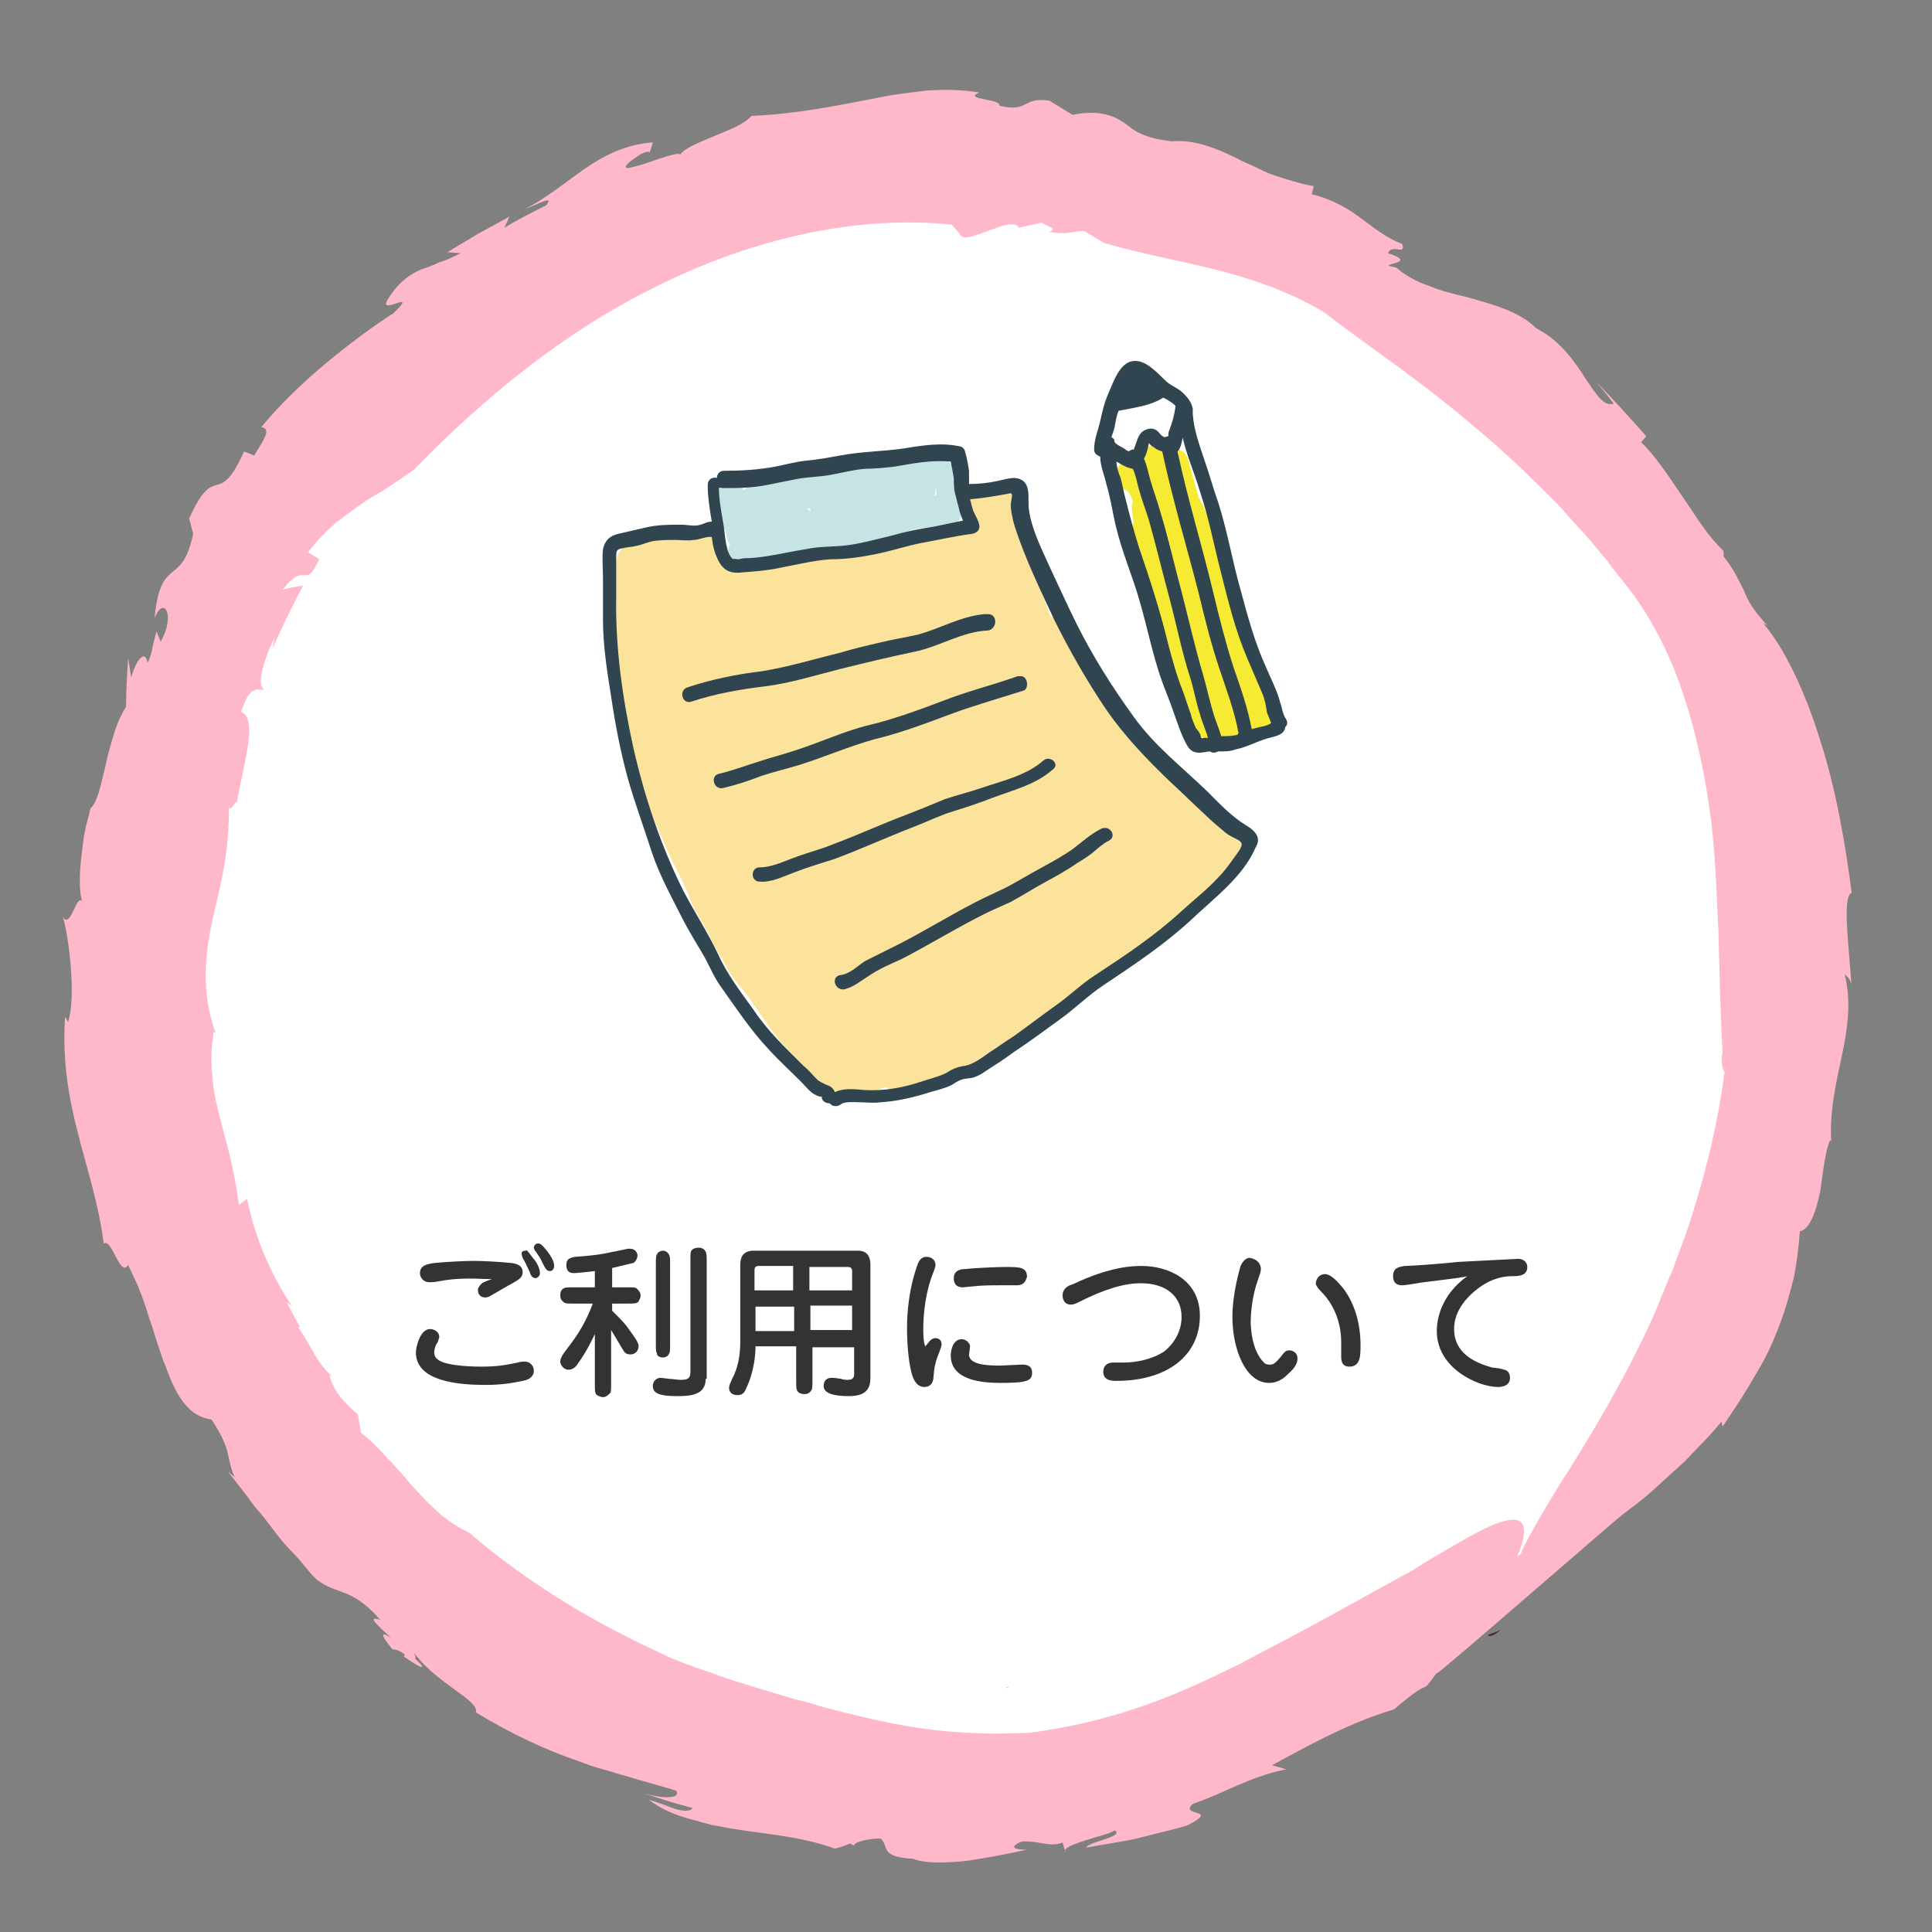
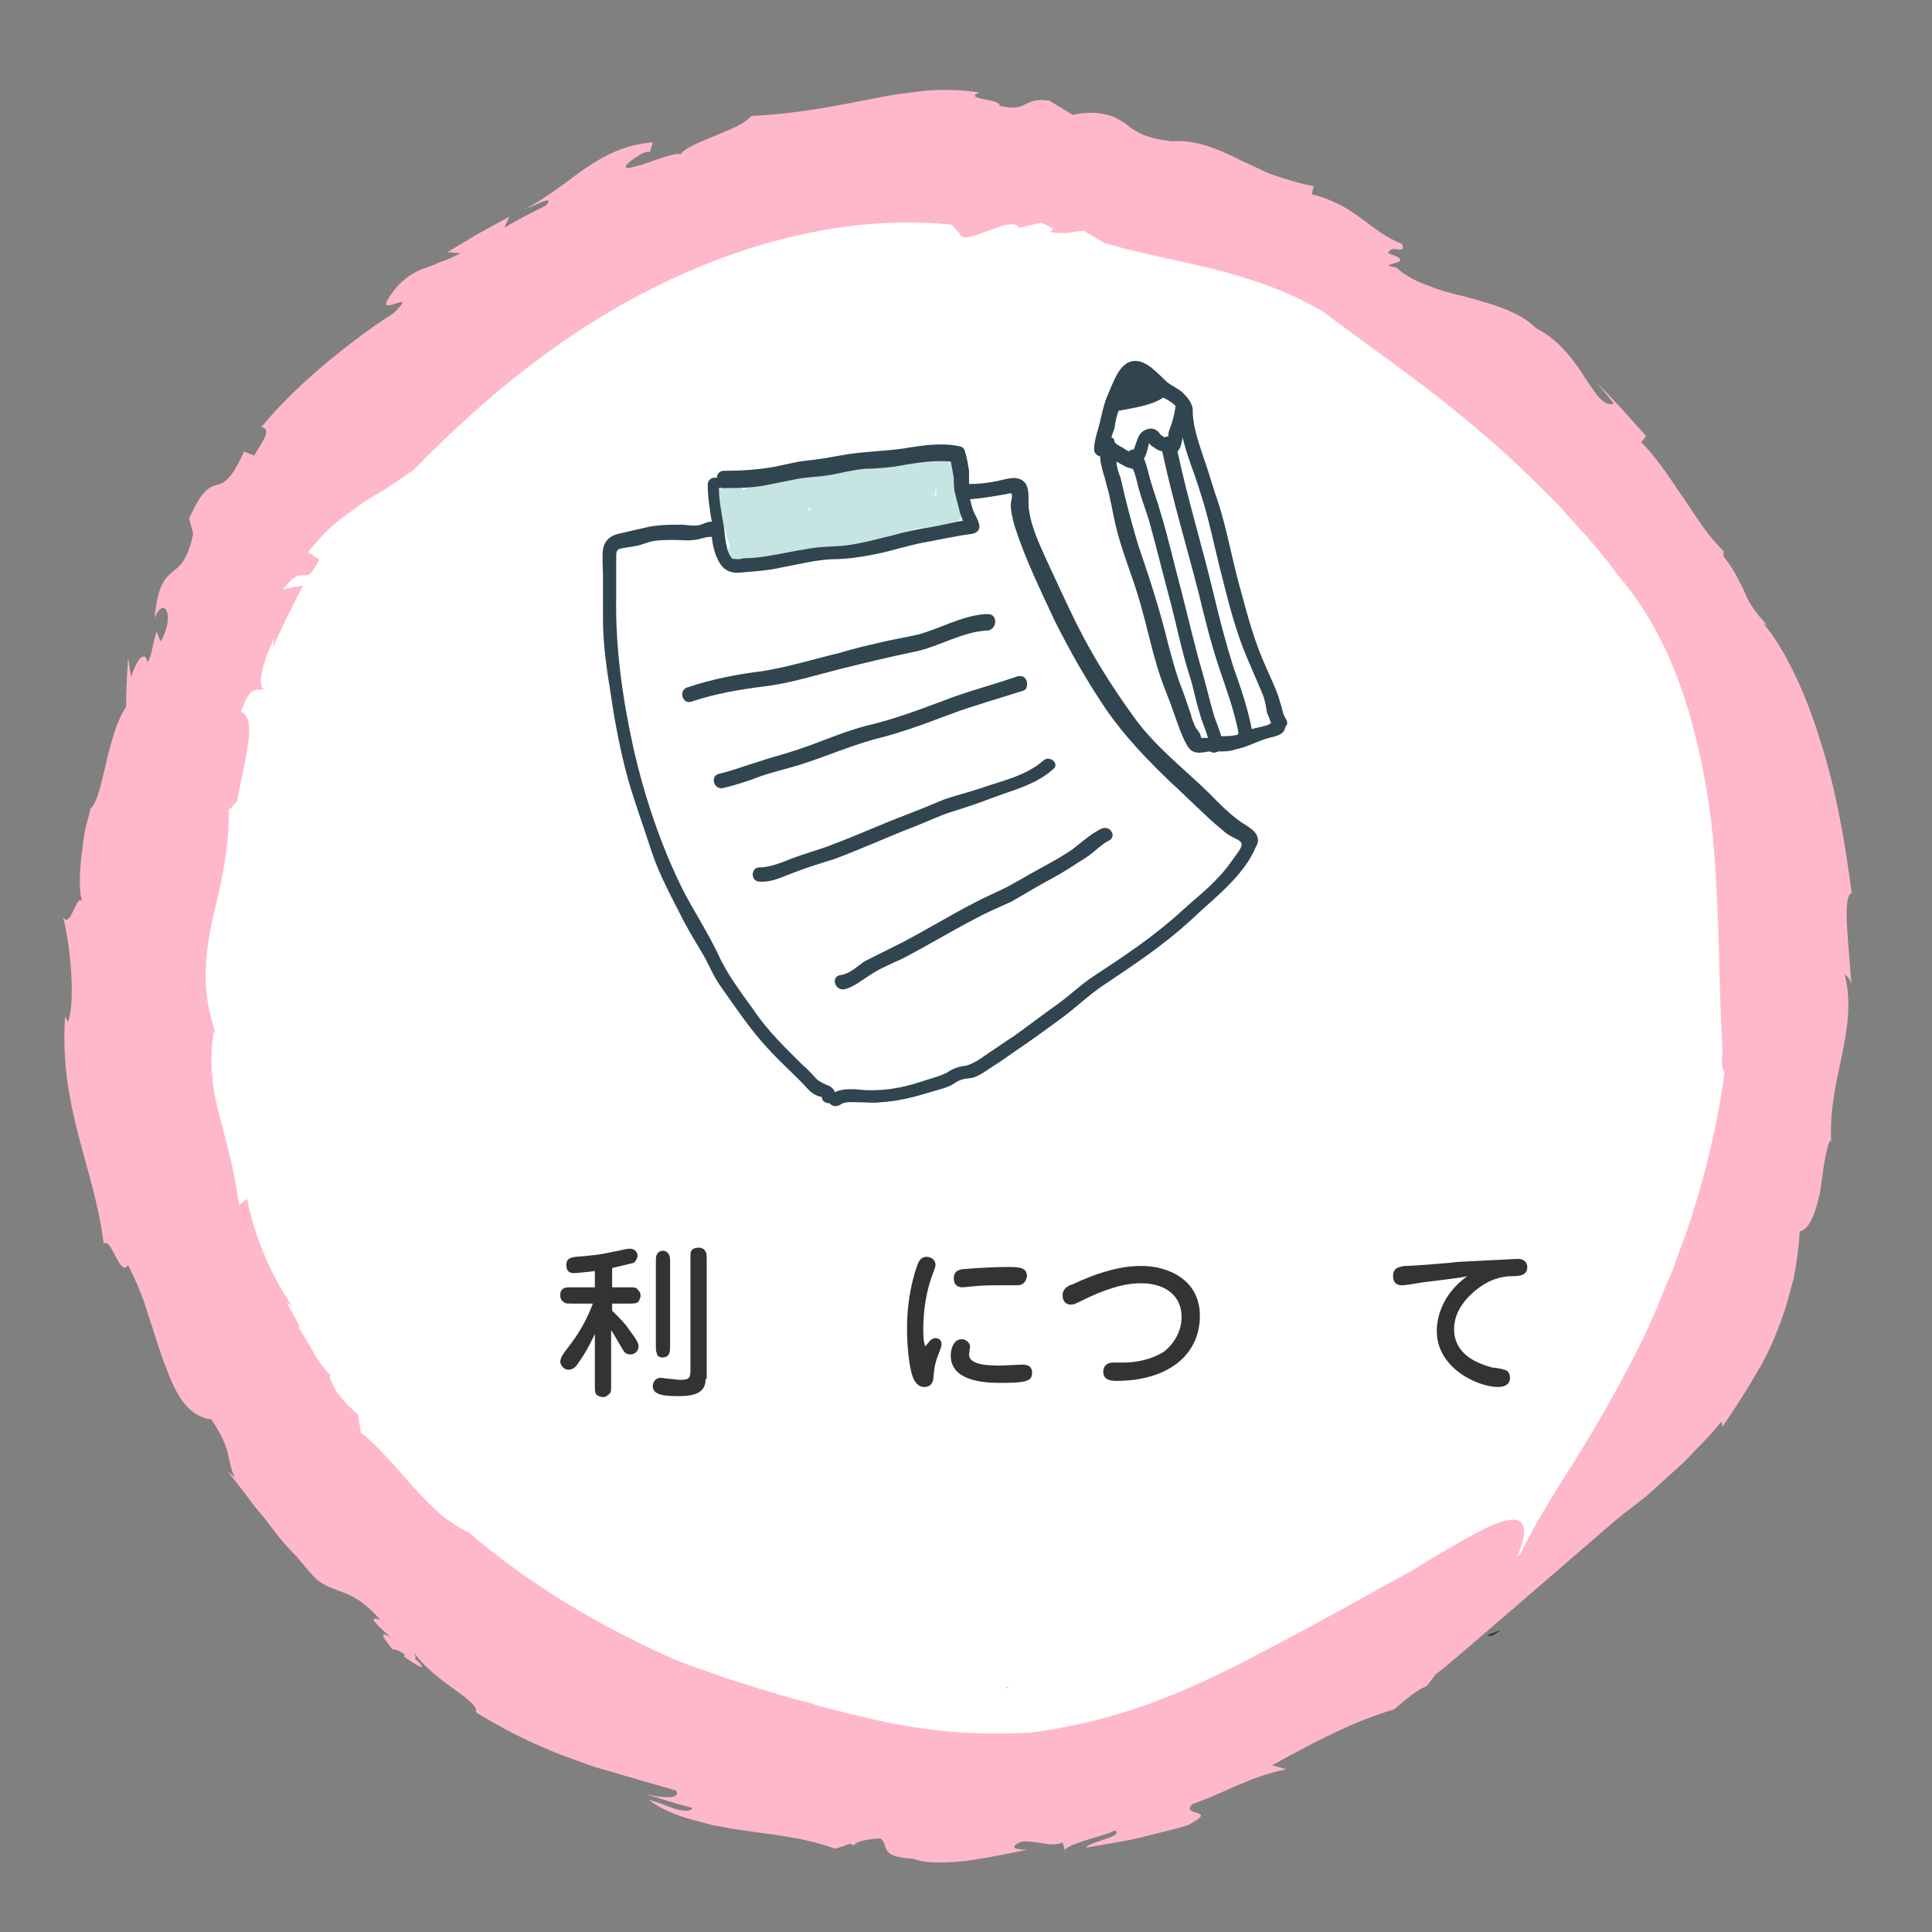
<svg xmlns="http://www.w3.org/2000/svg" version="1.1" id="レイヤー_1" x="0px" y="0px" viewBox="0 0 190 190" style="enable-background:new 0 0 190 190;" xml:space="preserve">
  <rect x="0" y="0" width="190" height="190" fill="#808080" stroke="none" />
  <style type="text/css">
	.st0{fill:#FFFFFF;}
	.st1{fill:#3A302E;}
	.st2{fill:#FFB8C9;}
	.st3{fill:#333333;}
	.st4{fill:#F7EA33;}
	.st5{fill:#FCE39B;}
	.st6{fill:#C6E4E3;}
	.st7{fill:#30454F;}
</style>
  <circle class="st0" cx="94.1" cy="95.9" r="80.3" />
  <path class="st1" d="M147.6,160.3l-1.3,0.5C146.5,161,146.8,160.9,147.6,160.3z" />
  <path class="st1" d="M117.5,14.2c0.1,0,0.2,0,0.3,0C117.6,14.2,117.5,14.2,117.5,14.2z" />
  <path class="st1" d="M98.8,166C98.8,166,98.8,166,98.8,166c0.2,0,0.3-0.1,0.4-0.1C99,166,98.9,166,98.8,166z" />
  <path class="st2" d="M101.3,170.4c-8,0.4-13-0.7-17.9-1.9c-1.2-0.3-2.5-0.6-3.7-1c-0.6-0.2-1.3-0.3-1.9-0.5c-0.7-0.2-1.3-0.4-2-0.6  c-1.4-0.4-2.9-0.9-4.5-1.4c-1.6-0.6-3.3-1.1-5.2-1.9c-3.5-1.6-7.1-3.4-10.5-5.5c-3.4-2.1-6.6-4.4-9.5-6.9c-0.9-0.4-1.8-1-2.7-1.7  c-0.9-0.8-1.8-1.7-2.7-2.7c-0.9-1-1.7-2-2.6-2.9c-0.8-0.9-1.7-1.8-2.6-2.5c-0.1-0.6-0.2-1.2-0.3-1.8c-0.6-0.5-1.2-1.1-1.7-1.7  c-0.5-0.6-0.9-1.4-1.1-2.1l0.2,0c-0.9-0.8-1.5-1.8-2-2.7c-0.5-0.9-1-1.7-1.3-2.1l0.2,0l-1.3-2.4l0.5,0.3c-2.2-3.2-3.7-7-4.4-10.5  l-0.8,0.6c-0.5-3.8-1.3-6.3-1.9-8.7c-0.3-1.2-0.6-2.4-0.7-3.8c-0.1-0.7-0.1-1.4-0.1-2.1c0-0.8,0.1-1.6,0.2-2.4l0.2,0.1  c-1.5-4.3-1-7.8-0.3-11.2c0.8-3.4,1.7-6.7,1.6-11.3c0,1.2,0.6-0.4,0.8-0.2c0.7-4.1,2.1-8.2,0.4-8.9c0.5-1.4,0.9-2,1.3-2.1  c0.3-0.2,0.6,0,1-0.1c-0.8-0.3-0.1-2.9,1-5.1l-0.2,1.1c0.9-2.1,1.9-4.1,3-6.2c-0.7,0.1-1.4,0.2-2,0.4c2.3-3,2.1,0.2,3.6-3l-1.1-0.7  c0.8-1,1.6-1.9,2.4-2.6c0.8-0.7,1.7-1.3,2.5-1.9c0.8-0.6,1.7-1.1,2.7-1.7c0.9-0.6,1.8-1.2,2.8-1.9c6.9-7.1,14.9-13.7,24.2-18.2  c9.1-4.5,19.4-6.9,28.7-5.9l0.8,0.9c0.2,0.7,1.4,0.2,2.8-0.3c1.3-0.5,2.7-1,3-0.3l2.2-0.5c0.6,0.3,1.8,0.7,0.7,0.9  c2,0.3,2,0,3.5-0.1l2,1.2c3.8,1.1,7.3,1.7,10.9,2.6c3.5,0.9,7.2,2.1,10.7,4.2c4,3.1,9.9,7,15.3,11.7c2.8,2.3,5.4,4.9,7.8,7.3  c1.1,1.3,2.3,2.5,3.3,3.7c0.5,0.6,1,1.2,1.5,1.8c0.4,0.6,0.9,1.2,1.3,1.7c2.5,3,4.4,6.5,5.8,10.4c1.4,3.9,2.3,8,2.9,12.1  c0.6,4.1,0.7,8.2,0.9,12.3c0.1,4,0.2,8,0.4,11.9c-0.2,0.5,0,1.8,0.2,1.8c-0.6,4.7-1.7,9.3-3.1,13.8c0,0-0.3,1-0.9,2.7  c-0.3,0.8-0.7,1.8-1.1,3c-0.5,1.1-1,2.3-1.5,3.6c-2.2,5.2-5.7,11.3-8.6,15.9c-1.5,2.3-4.2,6.8-4.8,8.3c-0.7,1.5-11.8,1.9-10.9,2.1  c0.4,0.1-2.1,7.5-1.1,7.1c1-0.3,2.3,3.5,3.8,2.6c0.8-0.5,17.2-14.8,18.1-15.5c0.9-0.7,1.9-1.4,2.9-2.3c1-0.9,2.1-1.9,3.3-3  c1.1-1.2,2.4-2.4,3.6-3.9l0.1,0.5c1.3-1.9,2.4-3.6,3.3-5.2c1-1.6,1.7-3.2,2.3-4.8c0.6-1.5,1-3.1,1.4-4.6c0.3-1.5,0.5-3.1,0.6-4.6  c1-0.2,1.6-2,2-3.9c0.3-2,0.5-4.1,1-5.1l0.1,0.2c-0.2-2.8,0.4-5.5,1-8.3c0.6-2.8,1-5.6,0.3-8.2c0.1,0.2,0.7,0.3,0.7,1.5  c-0.2-3.9-1-9.1,0-9.5c-0.6-4.6-1.5-10.1-3.1-15c-1.5-4.9-3.6-9.2-5.6-11.5l0.4,0.2c-1.2-1.3-1.8-2.2-2.2-3.2  c-0.2-0.5-0.5-1-0.8-1.6c-0.3-0.6-0.7-1.2-1.3-2c0-0.2,0-0.5,0-0.5c-0.7-0.7-1.4-1.5-2.1-2.5c-0.7-1-1.4-2.1-2.1-3.1  c-1.4-2.1-2.8-4.1-3.9-5.1l0.5-0.6c-1.6-1.8-3.2-3.6-4.9-5.3c0.6,0.7,1.2,1.4,1.7,2.1c-1,0.3-1.7-0.9-2.8-2.5  c-0.5-0.8-1.1-1.7-1.9-2.6c-0.8-0.9-1.7-1.7-2.9-2.3c-1.7-1.7-4.4-2.4-6.9-3.1c-1.3-0.3-2.5-0.6-3.7-1.1c-1.2-0.4-2.3-1-3.2-1.8  c-2.5-0.4,2.6-0.3-0.8-1.4c0.4-1,1.8,0.3,1.4-0.9c-3.3-1.3-4.5-3.8-8.9-4.9l0.2-0.8c-0.7-0.1-1.4-0.3-2.1-0.5  c-0.7-0.2-1.3-0.4-1.9-0.6c-0.6-0.2-1.2-0.5-1.8-0.8c-0.6-0.3-1.2-0.5-1.7-0.8c-2.2-1.1-4.4-1.9-6.4-1.7c-2.9-0.3-3.8-1.1-4.7-1.8  c-0.5-0.3-0.9-0.6-1.7-0.8c-0.4-0.1-0.8-0.2-1.4-0.2c-0.6,0-1.2,0-2,0.2c-0.8-0.5-1.5-0.9-2.3-1.4c-2.7-0.4-2,1.2-4.9,0.5  c0.2-0.7-3.7-0.6-2-1.3c-1.7-0.3-3.4-0.3-5.1-0.2c-1.7,0.2-3.5,0.4-5.3,0.8c-3.7,0.7-7.5,1.5-12,1.7c-0.8,0.9-2.3,1.4-3.7,2  c-1.4,0.6-2.8,1.1-3.3,1.8c-0.2-0.3-2.3,0.5-3.8,1c-0.8,0.2-1.4,0.4-1.5,0.3c-0.2-0.1,0.1-0.5,1.2-1.2c0.4-0.3,1.1-0.5,1.1-0.3  l0.3-1c-2.7,0.2-4.8,1.3-6.7,2.6c-1,0.7-1.9,1.4-2.9,2.1c-1,0.7-2,1.4-3.1,1.9c1.4-0.5,3.1-1.5,2.2-0.4c-1.4,0.7-2.8,1.4-4.1,2.2  l0.5-1.1l-3.1,1.7c-1,0.6-2,1.2-3,1.8l1.3,0.1c-0.8,0.4-1.4,0.7-2.1,0.9c-0.6,0.3-1.2,0.5-1.8,0.7c-1.1,0.5-2.2,1.2-3.3,3  c-0.9,1.6,3.2-1.2,0.6,1.3c-1.9,1.2-4.2,2.9-6.5,4.8c-2.3,1.9-4.6,4.1-6.5,6.4c1.1,0.2,0.1,1.4-0.7,2.8L24,44.4  c-1.3,2.9-2,3.1-2.7,3.3c-0.7,0.2-1.4,0.4-2.7,3.3l-0.2-0.8c0.2,0.8,0.4,1.5,0.6,2.3c-0.6,2.8-1.4,3.2-2.1,3.8  c-0.7,0.6-1.4,1.3-1.7,4.5c0.9-2.3,2.1-0.3,0.6,2.3l-0.4-1c-0.5,1.6-0.4,2.2-0.9,3.1c-0.1-1.1-0.9-0.9-1.6,1.4l-0.3-1.9  c-0.1,1.6-0.2,3.2-0.2,4.8c-0.5,0.8-0.9,1.7-1.2,2.7c-0.3,1-0.6,2-0.8,3c-0.5,2-0.8,3.7-1.5,4.3c0,0-0.1,0.5-0.3,1.2  c-0.2,0.7-0.4,1.7-0.5,2.8c-0.3,2.1-0.4,4.5,0.1,5.4c-0.6-1.6-1.2,2.6-2,1.3c0.6,2.1,1.3,7.9,0.5,10.3L6.4,100  c-0.3,4.4,0.4,8.1,1.3,11.6c0.9,3.5,2,6.8,2.5,10.7c0.8-0.6,1.6,3.4,2.4,2.1c0.4,0.9,0.9,1.8,1.2,2.7c0.4,0.9,0.6,1.7,0.9,2.6  c0.6,1.7,1,3.3,1.6,4.7c1,2.8,2.2,4.9,4.5,5.2c1,1.5,1.4,2.5,1.6,3.3c0.2,0.9,0.3,1.6,0.7,2.4l-0.7-0.6c1,1.3,1.9,2.4,2.6,3.4  c0.8,0.9,1.4,1.7,2,2.5c0.6,0.8,1.2,1.5,1.9,2.2c0.7,0.7,1.3,1.6,2.2,2.5c2,1.6,3.4,0.7,6.3,4c-1.5-0.5-0.1,0.7,1.1,1.8  c-0.9-0.6-1.3-0.6,0.1,1.1c0.4,0,0.8,0.2,1.2,0.5c0,0.1,0,0.1-0.1,0.2c2.3,1.6,2.1,1.1,1.1,0.2c0.1,0,0.1-0.2-0.1-0.6  c0.8,1.2,2.4,2.5,3.8,3.5c1.4,1,2.5,1.8,2.3,2.4c3.6,2.2,6.9,3.7,10.1,4.8c0.8,0.3,1.6,0.6,2.4,0.8c0.8,0.2,1.6,0.5,2.4,0.7  c1.6,0.5,3.2,0.9,4.8,1.4c0.5,0.8-1.2,0.8-3.1,0.3c1.6,0.5,3.1,1,4.7,1.4c-0.2,0.4-0.9,0.3-1.7,0.1c-0.8-0.3-1.8-0.7-2.6-0.9  c1.2,0.9,2.6,1.5,4.1,1.9c0.7,0.2,1.5,0.4,2.2,0.6c0.8,0.1,1.5,0.3,2.3,0.4c3.1,0.5,6.4,0.7,9.7,1.9c0.5-0.1,1-0.3,1.5-0.5l0.4,0.2  c0-0.4,1.6-0.7,2.6-0.7c0.9,0.8-0.2,1.8,3.2,2c1.3,0.5,3.3,0.4,5.3,0.2c2-0.3,4.1-0.7,5.9-1.1c-1.9,0-1.3-0.5-0.5-0.8  c1.7-0.1,2.7,0.6,4,0.1l0.3,1c-0.4-0.4,0.7-0.8,1.9-1.2c1.2-0.4,2.6-0.7,2.9-1c1.1,0.6-2.5,1.1-2.8,1.7c3.4-0.6,4.2-0.7,5-0.9  c0.4-0.1,0.8-0.2,1.6-0.4c0.7-0.2,1.8-0.4,3.4-0.9c3.3-1.7-0.9-0.8,0.5-2.1c3-1,5.6-2.7,9.2-3.4l-1.4-0.4c5.1-2.8,8.1-4.3,12-5.5  c4.2-3.6,2.3-1,4.2-3.6c0.9-1.3,6.3-8.2,6.9-9.3c0.5-1,0.9-1.9,1.2-2.6c1.1-2.8,0.2-3.5-1.5-3c-1.6,0.4-3.9,1.8-5.8,2.9  c-1,0.6-1.9,1.1-2.5,1.5c-0.6,0.4-1,0.6-1,0.6c-3.3,1.8-6.1,3.4-8.9,4.9c-2.7,1.5-5.3,2.8-7.9,4.2  C116.3,166.4,110.3,169.2,101.3,170.4z" />
  <g>
-     <path class="st3" d="M42.9,132.2c-0.1,0.2-0.2,0.6-0.2,0.8c0,0.6,0.5,0.8,0.7,0.9c0.6,0.3,2.2,0.5,3.9,0.5c1.8,0,2.6-0.2,3.6-0.4   c0.4-0.1,0.5-0.1,0.7-0.1c0.5,0,0.9,0.4,0.9,0.9c0,0.6-0.5,0.9-1.1,1c-0.9,0.2-2.1,0.4-3.6,0.4c-2.6,0-6.9-0.3-6.9-3.2   c0-0.5,0.4-2.3,1.4-2.3c0.3,0,0.9,0.2,0.9,0.8C43.1,131.8,43.1,132,42.9,132.2z M43.2,126c-0.5,0.1-0.8,0.1-1,0.1   c-0.5,0-0.9-0.4-0.9-0.9c0-0.7,0.6-0.9,1.5-1c1-0.1,2.9-0.2,3.8-0.2c1,0,2.6,0.1,3.6,0.2c1.1,0.1,1.2,0.6,1.2,0.9   c0,0.5-0.3,0.7-1,1.1c-0.4,0.2-1.4,0.8-2.1,1.2c-0.1,0.1-0.4,0.2-0.6,0.2c-0.4,0-0.7-0.3-0.7-0.7c0-0.3,0.2-0.5,0.4-0.7   c0.1-0.1,0.9-0.4,1-0.4C46,125.7,44.8,125.7,43.2,126z M52.4,123.7c0.2,0.2,0.7,0.9,0.7,1.5c0,0.4-0.4,0.5-0.4,0.5   c-0.3,0-0.5-0.2-0.6-0.6c-0.3-0.6-0.4-0.9-0.7-1.4c-0.1-0.3-0.1-0.3-0.1-0.4c0-0.2,0.1-0.3,0.4-0.3   C51.8,122.9,51.8,122.9,52.4,123.7z M53.7,122.9c0.4,0.5,0.8,1.1,0.8,1.6c0,0.3-0.2,0.5-0.4,0.5c-0.3,0-0.4-0.1-0.8-0.9   c-0.1-0.3-0.4-0.7-0.6-1c-0.1-0.1-0.2-0.3-0.2-0.4c0-0.2,0.2-0.4,0.3-0.4C53.2,122.2,53.4,122.6,53.7,122.9z" />
    <path class="st3" d="M58.6,131c-0.4,0.8-0.9,1.9-1.7,3c-0.3,0.5-0.6,0.7-1,0.7c-0.5,0-0.8-0.5-0.8-0.8c0-0.2,0.1-0.5,0.4-0.9   c0.9-1.2,1.9-2.4,2.8-4.8h-1.9c-0.5,0-0.8,0-0.9-0.1c-0.3-0.2-0.4-0.4-0.4-0.7c0-0.2,0-0.4,0.2-0.6c0.2-0.2,0.4-0.2,1.1-0.2h2.1   V125c-0.8,0.1-1.8,0.2-2,0.2c-0.3,0-0.8,0-0.8-0.8c0-0.5,0.2-0.7,0.9-0.8c1.4-0.1,2.4-0.2,3.7-0.5c0.2,0,1.3-0.3,1.6-0.3   c0.8,0,0.8,0.7,0.8,0.7c0,0.1-0.1,0.5-0.4,0.7c-0.4,0.1-1.7,0.4-2.1,0.5v1.9h1.5c0.5,0,0.8,0,0.9,0.1c0.2,0.2,0.4,0.4,0.4,0.7   c0,0.2-0.1,0.4-0.2,0.6c-0.2,0.2-0.4,0.2-1.1,0.2h-1.5v0.7c1,1,1.3,1.3,1.7,1.9c0.5,0.7,0.9,1.2,0.9,1.6c0,0.4-0.3,0.8-0.8,0.8   c-0.4,0-0.6-0.2-0.7-0.4c-0.2-0.3-1-1.7-1.2-2v5.3c0,0.5,0,0.8-0.1,0.9c-0.2,0.2-0.4,0.4-0.7,0.4c-0.2,0-0.4-0.1-0.6-0.2   c-0.2-0.2-0.2-0.4-0.2-1.1V131z M69.4,135.6c0,1.6-1.5,1.7-2.8,1.7c-1.8,0-2.4-0.3-2.4-1c0-0.3,0.2-0.8,0.8-0.8   c0.1,0,0.7,0.1,0.8,0.1c0.3,0,0.8,0.1,1.1,0.1c0.7,0,1-0.1,1-0.8v-11c0-0.6,0-0.8,0.1-0.9c0.1-0.2,0.4-0.3,0.7-0.3   c0.4,0,0.6,0.2,0.7,0.4c0.1,0.2,0.1,0.4,0.1,0.9V135.6z M65.9,132.2c0,0.7,0,0.8-0.2,1.1c-0.1,0.1-0.3,0.2-0.5,0.2   c-0.4,0-0.6-0.2-0.6-0.4c-0.1-0.2-0.1-0.4-0.1-0.9v-7.9c0-0.7,0-0.8,0.2-1.1c0.1-0.1,0.3-0.2,0.5-0.2c0.3,0,0.5,0.2,0.6,0.4   c0.1,0.2,0.1,0.4,0.1,0.9V132.2z" />
-     <path class="st3" d="M78.1,132.4h-3.8c0,0.7-0.1,2.4-0.9,4.1c-0.2,0.5-0.4,0.7-0.9,0.7c-0.6,0-0.8-0.4-0.8-0.7   c0-0.3,0.1-0.4,0.3-0.9c0.6-1.1,0.8-2.4,0.8-3.6v-7.6c0-0.8,0.3-1.4,1.3-1.4h10.3c1.2,0,1.2,1.1,1.2,1.4v10.9c0,0.8,0,2-2.1,2   c-1.6,0-2.5-0.3-2.5-1c0-0.1,0-0.8,0.8-0.8c0.2,0,0.3,0,0.9,0.1c0.3,0.1,0.5,0.1,0.7,0.1c0.6,0,0.6-0.4,0.6-0.6v-2.6h-4.1v3.3   c0,0.5,0,0.8-0.1,0.9c-0.2,0.4-0.6,0.4-0.7,0.4c-0.3,0-0.5-0.1-0.6-0.2c-0.2-0.2-0.2-0.4-0.2-1.1V132.4z M78.1,124.5h-3.5   c-0.1,0-0.4,0-0.4,0.4v2h3.8V124.5z M78.1,128.5h-3.8v2.4h3.8V128.5z M79.7,126.9h4.1V125c0-0.1,0-0.4-0.4-0.4h-3.8V126.9z    M79.7,130.8h4.1v-2.4h-4.1V130.8z" />
    <path class="st3" d="M92,131.6c0.2,0,0.6,0.1,0.6,0.6c0,0.2-0.1,0.4-0.2,0.7c-0.4,1-0.5,1.4-0.6,2.5c0,0.3-0.1,1-0.9,1   c-0.4,0-0.8-0.2-1.1-0.9c-0.4-1-0.6-3.1-0.6-4.9c0-3.8,1.1-6.4,1.1-6.4c0.1-0.2,0.3-0.6,0.8-0.6s0.9,0.3,0.9,0.8   c0,0.2-0.1,0.4-0.2,0.7c-0.8,2-1,4.1-1,5.6c0,0.5,0,1.3,0.2,1.7C91.3,132.1,91.5,131.6,92,131.6z M95.4,132.4   c0,0.1-0.1,0.7-0.1,0.8c0,0.7,0.8,1.1,3,1.1c0.3,0,1.9-0.1,2.2-0.1c0.3,0,1,0,1,0.8c0,0.8-0.5,1-3.1,1c-1.7,0-4.9-0.2-4.9-2.7   c0-0.5,0.2-1.6,1.1-1.6C95,131.7,95.4,132.1,95.4,132.4z M100,126.4c-0.2,0-1.3,0-1.5,0c-0.9,0-2,0-2.7,0.1c-0.2,0-1,0.1-1.1,0.1   c-0.2,0-0.9,0-0.9-0.9c0-0.8,0.7-0.9,1.2-0.9c0.7-0.1,3.2-0.2,3.8-0.2c1.5,0,2.2,0,2.2,1C100.9,125.7,100.9,126.4,100,126.4z" />
    <path class="st3" d="M118,129.4c0,3.9-3.2,6.4-8.2,6.4c-0.4,0-1.3,0-1.3-0.9c0-0.4,0.2-0.9,1-0.9c0.2,0,0.8,0,1,0   c1.2,0,2.8-0.3,4-1.1c1-0.8,1.7-2,1.7-3.4c0-2-1.5-3.3-4-3.3c-1.7,0-3.6,0.6-6,1.8c-0.4,0.2-0.6,0.3-0.9,0.3   c-0.6,0-0.8-0.5-0.8-0.9c0-0.7,0.6-1,1-1.1c3.8-1.8,6-1.8,6.8-1.8C114.8,124.5,118,125.8,118,129.4z" />
-     <path class="st3" d="M124,124.8c0,0.3-0.1,0.5-0.3,1.1c-0.5,1.4-0.7,3-0.7,4.1c0,0.6,0.1,2.8,1.3,4c0.2,0.2,0.4,0.2,0.6,0.2   c0.3,0,0.5-0.1,1-0.7c0.4-0.5,0.5-0.7,0.9-0.7c0.3,0,0.8,0.2,0.8,0.8c0,0.4-0.2,0.9-0.9,1.5c-0.3,0.3-0.9,0.9-1.9,0.9   c-2.3,0-3.6-3.3-3.6-6.5c0-2.3,0.7-4.6,0.8-5c0.1-0.2,0.4-0.8,0.9-0.8C124,123.9,124,124.7,124,124.8z M130.3,125.3   c0.6,0,1.3,0.8,1.8,1.4c1.2,1.6,1.7,3.6,1.7,5.6c0,1,0,2.1-1.1,2.1c-0.8,0-0.8-0.7-0.8-1c0-0.2,0-1.2,0-1.4c0-2.3-1-4-1.9-4.9   c-0.4-0.4-0.5-0.6-0.6-0.8C129.4,125.7,129.8,125.3,130.3,125.3z" />
    <path class="st3" d="M139.4,126.2c-0.7,0.1-1.2,0.2-1.5,0.2c-0.2,0-0.9,0-0.9-0.9c0-0.9,0.7-0.9,1.1-1c0.8,0,4.6-0.3,5.3-0.4   c2.1-0.1,5.7-0.3,5.9-0.3c0.5,0,0.9,0.3,0.9,0.8c0,0.8-0.7,0.9-1.4,0.9c-0.7,0-1.9,0.1-3.3,1.1c-1.1,0.8-2.5,2.2-2.5,4.1   c0,2.3,1.9,3.3,3.8,3.8c0.2,0,0.9,0.1,1.1,0.2c0.2,0,0.6,0.2,0.6,0.8c0,0.9-1,0.9-1.2,0.9c-1.9,0-6-1.8-6-5.5c0-1.3,0.5-3.6,3-5.4   C143.7,125.7,139.7,126.1,139.4,126.2z" />
  </g>
  <g>
-     <path class="st4" d="M124.5,69.4c0.1-1.1-0.4-2.3-0.9-3.3c-0.3-0.7-0.6-1.3-1-2c-0.7-2.4-1.4-4.9-2.1-7.3c-0.4-1.5-0.8-3.1-1.3-4.6   c-0.3-1-0.7-2.3-1.3-3.2c-0.4-1.3-0.7-2.6-1.1-3.9c-0.3-1-1.5-1.2-2.3-0.8c-0.8-0.8-2.7-0.5-2.5,0.9c0,0.1,0,0.2,0.1,0.3   c-0.3-0.1-0.6-0.1-1-0.1c-1.7-0.1-1.8,2.3-0.4,2.8c0.3,0.1,0.5,0.5,0.7,1.1c0,0.1,0,0.2-0.1,0.4c0,0.6,0.1,1.1,0.2,1.7   c-0.1,0.1-0.1,0.2-0.1,0.3c-0.5,1.3-0.1,2.8,0.2,4.2c0.3,1.5,0.7,3,1.3,4.4c0.6,1.3,1.3,2.6,1.9,4c0.2,0.5,0.5,1.1,0.7,1.6   c0,0.1,0,0.3,0,0.4c0.3,1.4,0.7,2.8,1.1,4.2c0.3,1,0.9,1.8,1.9,2.1c0.5,0.1,1,0.1,1.6,0.1c0.3,0.2,0.7,0.3,1.1,0.1   c0.6-0.2,1.3-0.8,1.9-0.6c0.7,0.3,1.6-0.3,1.8-1C125,70.5,124.9,69.9,124.5,69.4z" />
-     <path class="st5" d="M121.8,82.2c-0.1-0.2-0.2-0.4-0.4-0.5c-3.2-3.2-6.2-6.5-9.3-9.9c-1.5-1.6-3-3.2-4.3-4.9   c-0.6-0.9-1.3-1.7-1.8-2.7c-0.3-0.4-0.5-0.9-0.7-1.3c-0.1-0.2-0.3-0.5-0.5-0.7c0,0-0.3-0.4-0.2-0.2c-0.1-0.8-0.7-1.3-1.3-1.4   c-0.4-1-0.7-2-1.1-3.1c-0.4-1.1-0.9-2.2-1.2-3.3c-0.3-1.4-0.5-2.8-0.8-4.2c-0.2-1.2-0.9-2.1-2.2-2.1c-1.1,0-2.4,0.4-2.8,1.5   C95,50,95,50.7,95.3,51.3c-0.6,0.1-1.2,0.2-1.8,0.3c-2.7,0.5-5.5,0.7-8.3,1.3c-1.4,0.3-2.8,0.6-4.1,1.1c-1.4,0.5-3,0.4-4.4,0.5   c-1.6,0.1-3.1,0.3-4.6,0.6c-0.3,0.1-0.6,0.2-1,0.2c-0.1,0-0.2,0-0.3,0c-0.1-0.1-0.2-0.3-0.3-0.4c-0.1-0.1-0.1-0.2-0.1-0.2   c0.6-0.9,0.2-2.3-1.1-2.3c-1.3,0.1-2.5,0.5-3.7,0.4c-1.4,0-2.6-0.2-3.8,0.6c-1.1,0.7-1.2,1.5-1.3,2.7c0,0.6-0.2,1.2-0.2,1.9   c0,0.8,0,1.6,0.1,2.5c0.4,2.7,0.3,5.4,0.5,8.1c0.3,2.8,1.1,5.7,2,8.3c0.9,2.6,2,5.2,3.2,7.7c0.6,1.3,1.3,2.5,1.8,3.9   c0.5,1.3,1.3,2.3,1.9,3.6c0.5,1.1,1.1,2,1.7,3.1c0.6,1.1,1.5,2,2.2,3c0.7,1,1.4,2,2.1,3c0.8,1.2,1.8,2.1,2.7,3.2   c0.4,0.5,0.9,0.9,1.4,1.4c0.5,0.4,0.9,0.9,1.4,1.4c0.9,0.8,2.3,0.9,3.5,0.6c0.7-0.2,1.3-0.5,2-0.8c0.1,0,0.2-0.1,0.3-0.1   c0.8,0.5,1.6,0.9,2.6,0.7c1.1-0.2,2.2-0.8,3.2-1.4c0.4-0.2,0.8-0.6,1.2-0.8c0.4-0.3,0.9-0.4,1.4-0.7c0.3-0.2,0.5-0.3,0.8-0.5   c0.3,0.2,0.6,0.2,1,0.1c2.4-0.9,4.2-2.9,6.1-4.5c1.2-1,2.3-2,3.5-2.9c1-0.8,1.9-1.7,3-2.3c1.2-0.6,2-1.6,3.1-2.3   c1.1-0.7,2.1-1.6,3.2-2.4c0.5-0.4,1.1-0.7,1.6-1.2c0.5-0.5,0.9-1,1.4-1.5c0.4-0.5,0.9-1.1,1.5-1.5c0.6-0.3,1.1-0.6,1.6-1.1   C122.9,83.9,122.7,82.6,121.8,82.2z" />
    <path class="st6" d="M94.9,48.4c-0.1-2-1.3-3.2-3.2-3.6c-0.9-0.2-1.7-0.1-2.6,0.2c-1.1,0.3-2.2,0.2-3.4,0.3   c-2.6,0.2-5.1,0.9-7.7,1.4c-1.2,0.2-2.4,0.2-3.5,0.7c-0.5,0.2-0.9,0.5-1.4,0.8c-0.4-0.9-1.5-1.4-2.2-0.4c-1,1.3-0.4,2.8,0.3,4.1   c0,0.1,0.1,0.1,0.1,0.2c0,0,0.1,0.3,0.1,0.4c0.1,0.4,0.2,0.8,0.4,1.1c-0.6,0.9,0.3,2.2,1.3,2.1c0.1,0,0.3,0,0.4,0   c0.6,0,1-0.3,1.2-0.7c0.9,0.1,1.7,0.3,2.6,0.2c1.2-0.1,2.4-0.2,3.6-0.3c2.2-0.1,4.3-0.9,6.3-1.8c0.9-0.4,1.8-0.8,2.9-1.1   c1-0.2,2-0.1,3-0.2C94.8,51.5,95,49.9,94.9,48.4z M92.1,48.7c-0.1,0-0.1,0-0.2,0C92,48.5,92,48.3,92,48   C92.1,48.2,92.1,48.4,92.1,48.7z M79.4,50c0.1,0,0.2,0,0.3,0c0,0.1,0,0.1,0,0.2c0,0-0.1,0-0.1,0C79.4,50.1,79.4,50,79.4,50z" />
    <path class="st0" d="M114.9,38.8c-0.5-0.6-1.5-1-2.1-0.5c-0.3-0.2-0.6-0.4-1-0.4c-1.2-0.2-1.9,0.8-2.3,1.9   c-0.1,0.4-0.2,0.8-0.3,1.2c0,0.1,0,0.2,0,0.3c-0.5,0.5-0.5,1.5,0.1,2c0.1,0.1,0.1,0.1,0.2,0.2c0.7,0.6,2.2,0.6,2.4-0.6   c0-0.1,0-0.2,0-0.4c0.5,0.5,1.2,0.9,2,0.6c0.7,0.2,1.5-0.1,1.8-1C116.1,40.9,115.5,39.7,114.9,38.8z" />
    <g>
      <path class="st7" d="M122.6,81.2c-1.5-0.9-2.7-2.2-3.9-3.4c-2.5-2.4-5.2-4.5-7.2-7.3c-2.1-2.9-4-5.9-5.6-9.1    c-0.9-1.8-1.7-3.6-2.6-5.5c-0.8-1.8-1.8-3.7-2.1-5.7c-0.2-1.2,0.4-3-1.4-3.2c-0.6,0-1.2,0.2-1.7,0.3c-0.9,0.2-1.9,0.3-2.8,0.3    c0-0.4,0-0.8,0-1.3c-0.1-0.6-0.2-1.3-0.4-1.9c0-0.2-0.3-0.5-0.5-0.5c-1.8-0.4-3.7-0.1-5.5,0.2c-2.1,0.3-4.2,0.3-6.3,0.7    c-1.1,0.2-2.2,0.4-3.3,0.5c-1,0.1-2.1,0.4-3.1,0.6c-1.7,0.3-3.3,0.4-5,0.4c-0.4,0-0.7,0.3-0.7,0.7c-0.4-0.1-0.9,0.1-0.9,0.7    c0,1.2,0.2,2.4,0.4,3.6c0,0,0,0,0,0c-0.5,0-0.7,0.2-1.1,0.3c-0.6,0.2-1.3,0-1.9,0c-1.2,0-2.4,0-3.6,0.3c-0.9,0.2-1.7,0.4-2.6,0.6    c-0.8,0.2-1.3,0.6-1.5,1.5c-0.1,0.9,0,1.9,0,2.8c0,1.4,0,2.7,0,4.1c0,2.6,0.4,5.1,0.8,7.6c0.4,2.7,0.9,5.3,1.6,7.9    c0.7,2.5,1.6,4.9,2.4,7.4c0.8,2.4,2.1,4.7,3.2,6.9c0.6,1.1,1.2,2.1,1.8,3.1c0.6,1,1,2.1,1.7,3.1c1.5,2.1,3,4.4,4.8,6.3    c1,1.1,2.1,2.1,3.1,3.1c0.4,0.4,0.8,0.9,1.2,1.2c0.1,0.1,0.9,0.5,0.9,0.3c0,0.5,0.4,0.7,0.8,0.7c0.2,0.3,0.7,0.4,1.1,0.1    c0.4-0.3,1.3-0.2,1.8-0.2c0.7,0,1.4,0.1,2.1,0c1.7-0.1,3.3-0.5,4.9-1c0.7-0.2,1.5-0.4,2.1-0.7c0.3-0.2,0.6-0.4,0.9-0.5    c0.5-0.2,1-0.1,1.4-0.3c0.6-0.2,1.2-0.7,1.7-1c0.8-0.5,1.5-1,2.2-1.5c1.5-1,3-2.1,4.5-3.2c1.4-1,2.7-2.3,4.2-3.3c3-2,6-4,8.6-6.4    c2.2-2.1,5.2-4.3,6.4-7.2C124,82.5,123.6,81.8,122.6,81.2z M71,48L71,48C71.1,48,71.1,48,71,48c1.5,0,2.9,0,4.4-0.3    c1-0.2,2-0.4,3-0.6c1.1-0.2,2.2-0.2,3.3-0.4c1.1-0.2,2.2-0.5,3.4-0.6c0.9,0,1.9-0.1,2.8-0.2c1.8-0.3,3.7-0.7,5.6-0.5    c0.1,0.5,0.2,1,0.3,1.6c0,0.6,0,1.2,0.2,1.8c0.1,0.5,0.3,1.1,0.4,1.6c0.1,0.3,0.2,0.5,0.3,0.8c-1,0.2-1.9,0.4-2.9,0.6    c-1.4,0.2-2.8,0.5-4.2,0.9c-1.3,0.3-2.7,0.7-4.1,0.9c-1.4,0.2-2.8,0.1-4.2,0.4c-1.3,0.2-2.6,0.5-3.9,0.7c-0.7,0.1-1.4,0.2-2.2,0.2    c-0.2,0-0.4,0.1-0.6,0.1c-0.1,0-0.6-0.1-0.5,0c-0.7-0.5-0.8-2.3-0.9-3.1c-0.2-1.3-0.5-2.6-0.5-3.9C70.9,47.9,71,48,71,48z     M121.4,84.3c-0.5,0.7-1,1.4-1.6,2c-1.1,1.2-2.4,2.2-3.6,3.3c-2.6,2.4-5.6,4.4-8.5,6.3c-1.4,0.9-2.6,2.1-3.9,3c-1.4,1-2.7,2-4.1,3    c-0.8,0.5-1.6,1.1-2.4,1.6c-0.7,0.5-1.5,1.1-2.3,1.3c-0.8,0.1-1.3,0.3-1.9,0.7c-0.8,0.4-1.7,0.6-2.6,0.9c-1.8,0.6-3.6,0.9-5.5,0.8    c-1-0.1-2-0.2-2.9,0.2c-0.1-0.3-0.4-0.6-0.8-0.7c-0.4-0.2-0.7-0.3-1-0.6c-0.4-0.4-0.8-0.9-1.3-1.3c-1.8-1.8-3.5-3.4-4.9-5.5    c-1.3-1.8-2.6-3.5-3.5-5.5c-1-2.1-2.3-4.1-3.4-6.2c-2.2-4.4-3.8-9.2-4.9-14c-1.1-5-1.8-10-1.7-15c0-1.3,0-2.6,0-3.9    c0-0.6,0.1-0.7,0.7-0.8c0.4-0.1,0.8-0.1,1.2-0.2c0.6-0.1,1.2-0.4,1.8-0.5c0.7-0.1,1.4-0.1,2.1-0.1c0.6,0,1.2,0.1,1.8,0    c0.5,0,1.1-0.3,1.6-0.3c0.1,0,0.2,0,0.2,0c0.1,0.9,0.3,1.8,0.8,2.6c0.5,0.8,1.2,1,2.1,0.9c1.3-0.1,2.7-0.2,4-0.5    c1.6-0.3,3.2-0.7,4.8-0.8c1.5,0,2.9-0.2,4.4-0.5c1.5-0.3,3-0.8,4.5-1.1c1.7-0.3,3.4-0.7,5-0.9c0.5-0.1,0.8-0.4,0.7-0.9    c-0.1-0.5-0.4-0.9-0.6-1.4c-0.1-0.3-0.2-0.7-0.3-1.1c1.2-0.1,2.4-0.3,3.5-0.5c0.2,0,0.5-0.2,0.6,0c0.1,0.1-0.1,0.8-0.1,1    c0,0.7,0.2,1.5,0.4,2.2c1,3.1,2.5,6.2,3.9,9.2c1.5,3,3.2,6,5.1,8.8c1.8,2.6,4,4.9,6.3,7.1c1.2,1.1,2.3,2.2,3.5,3.3    c0.5,0.5,1.1,1,1.7,1.5c0.2,0.2,0.5,0.4,0.7,0.5c0.1,0.1,0.9,0.4,1,0.6C122.4,83.1,121.6,84,121.4,84.3z" />
      <path class="st7" d="M126.4,70.6c-0.3-0.5-0.3-1-0.5-1.5c-0.3-1.2-0.9-2.3-1.4-3.5c-1.1-2.4-1.8-5-2.5-7.6    c-0.8-2.8-1.3-5.8-2.2-8.6c-0.5-1.4-0.9-2.9-1.4-4.3c-0.5-1.5-1-2.9-1.1-4.4c0-0.1,0-0.1,0-0.2c0-0.1,0-0.2,0-0.3    c-0.1-0.6-0.5-1.1-0.9-1.5c-0.5-0.5-1.1-0.7-1.6-1.1c-0.9-0.8-2-2.2-3.3-2.1c-1.4,0.1-2,2.1-2.5,3.2c-0.4,0.9-0.6,1.8-0.8,2.7    c-0.2,0.9-0.6,1.8-0.6,2.8c0,0.4,0.3,0.6,0.6,0.7c0,0.9,0.4,1.8,0.6,2.7c0.4,1.3,0.6,2.7,0.9,4c0.6,2.6,1.7,5.1,2.4,7.6    c0.7,2.4,1.2,4.9,2,7.3c0.4,1.2,0.9,2.3,1.3,3.5c0.4,1.1,0.8,2.4,1.4,3.4c0.3,0.5,0.8,0.7,1.4,0.6c0.3,0,0.5-0.1,0.8-0.1    c0.3,0.2,0.6,0.1,0.8,0c0.6,0,1.2,0,1.7-0.2c1.1-0.2,2.1-0.8,3.2-1.1c0.7-0.2,1.6-0.3,1.7-1.1C126.7,71.2,126.6,70.9,126.4,70.6z     M109.6,43.4c0-0.2-0.1-0.3-0.3-0.4c0.1-0.3,0.2-0.6,0.3-0.9c0.1-0.6,0.2-1.2,0.4-1.7c1.5-0.3,3.2-0.5,4.4-1.3    c0.4,0.2,0.9,0.5,1.2,0.8c0,0,0,0,0,0.1c-0.1,0.8-0.3,1.5-0.6,2.3c-0.1,0.2-0.1,0.4-0.1,0.6c-0.1,0-0.3,0.1-0.4,0.1    c-0.1-0.1-0.2-0.1-0.3-0.2c-0.2-0.2-0.3-0.4-0.5-0.5c-0.3-0.2-0.7-0.2-1.1,0c-0.7,0.3-0.8,1.2-1.1,1.9c0,0,0,0,0,0    c-0.2,0-0.4,0.1-0.5,0.2c-0.1-0.1-0.2-0.1-0.2-0.1C110.5,44,109.6,43.7,109.6,43.4z M118.2,72.6c0,0-0.1-0.1-0.1-0.1    c0-0.3-0.3-0.7-0.5-0.9c-0.2-0.5-0.4-0.9-0.5-1.4c-0.3-0.8-0.5-1.5-0.8-2.3c-0.6-1.5-1-3-1.4-4.5c-0.8-3.3-1.8-6.4-2.9-9.6    c-0.5-1.6-0.9-3.1-1.3-4.7c-0.2-0.7-0.3-1.4-0.5-2.1c-0.2-0.5-0.4-1.1-0.4-1.6c0.4,0.2,0.8,0.5,1.2,0.6c0.1,0,0.2,0.1,0.4,0.1    c0.3,0.6,0.4,1.3,0.6,2c0.3,1.1,0.7,2.1,1,3.1c0.7,2.5,1.3,5,2,7.6c0.7,2.6,1.2,5.2,2,7.7c0.4,1.2,0.6,2.5,1,3.7    c0.2,0.8,0.6,1.6,0.8,2.4C118.5,72.5,118.3,72.6,118.2,72.6z M121.5,72.3c-0.5,0.1-0.9,0.1-1.4,0.1c-0.2-0.7-0.5-1.4-0.7-2    c-0.4-1.3-0.7-2.7-1.1-4.1c-0.8-2.7-1.4-5.4-2.1-8.1c-0.7-2.6-1.3-5.3-2.1-7.9c-0.3-1.1-0.7-2.1-1-3.2c-0.2-0.7-0.3-1.3-0.6-2    c0.2-0.3,0.3-0.7,0.4-1.1c0-0.1,0.1-0.3,0.1-0.5c0,0.2,0.3,0.4,0.5,0.5c0.2,0.2,0.5,0.3,0.8,0.4c1,4.7,2.4,9.3,3.6,14    c0.6,2.5,1.2,4.9,2,7.3c0.7,2.1,1.5,4.2,1.9,6.4C121.7,72.3,121.6,72.3,121.5,72.3z M123.5,71.6c-0.1,0-0.3,0.1-0.4,0.1    c-0.4-2.1-1.1-4.1-1.8-6.1c-0.8-2.5-1.4-4.9-2-7.4c-1.1-4.6-2.5-9.1-3.5-13.8c0.3-0.3,0.4-0.8,0.5-1.3c0,0,0-0.1,0-0.1    c0.4,1.8,1.2,3.6,1.7,5.3c0.9,2.7,1.4,5.4,2.1,8.1c0.7,2.8,1.4,5.6,2.5,8.2c0.5,1.2,1,2.3,1.5,3.5c0.3,0.7,0.4,1.3,0.5,2    c0.1,0.2,0.3,0.7,0.4,1C124.7,71.4,123.8,71.5,123.5,71.6z" />
    </g>
    <path class="st7" d="M97.2,60.4H97c-0.1,0-0.1,0-0.2,0c-2.3,0.2-4.3,1.4-6.5,2c-1.3,0.3-2.6,0.5-3.8,0.8c-1.3,0.3-2.6,0.6-3.9,1   c-2.5,0.6-5.1,1.4-7.6,1.8c-2.5,0.3-5,0.8-7.4,1.6c-0.9,0.3-0.5,1.7,0.4,1.4c2.4-0.8,4.8-1.2,7.2-1.5c2.5-0.3,5-1.1,7.4-1.7   c2.4-0.6,4.9-1.2,7.3-1.7c2.5-0.5,4.7-2,7.3-2.1C98.1,61.8,98.1,60.4,97.2,60.4z" />
    <path class="st7" d="M100.3,66.5c-0.1,0-0.1,0-0.2,0c-0.1,0-0.2,0.1-0.3,0.1c-2.3,0.8-4.7,1.4-7,2.3c-2.4,0.9-4.8,1.8-7.3,2.4   c-2.5,0.6-4.8,1.7-7.3,2.5c-1.2,0.4-2.4,0.7-3.6,1.1c-1.3,0.4-2.6,0.9-3.9,1.2c-0.9,0.2-0.5,1.6,0.4,1.4c1.3-0.3,2.5-0.7,3.8-1.2   c1.2-0.4,2.5-0.7,3.8-1.1c2.5-0.8,4.8-1.8,7.3-2.5c2.5-0.6,4.9-1.5,7.3-2.4c2.4-0.9,4.9-1.6,7.4-2.4   C101.2,67.7,101.1,66.4,100.3,66.5z" />
    <path class="st7" d="M102.6,74.8c-1.7,1.5-4.1,2-6.1,2.7c-1.2,0.4-2.4,0.7-3.6,1.1c-1.2,0.5-2.4,1-3.7,1.5c-2.4,0.9-4.8,2-7.2,2.9   c-1.2,0.5-2.4,0.8-3.5,1.2c-1.2,0.4-2.5,1.1-3.8,1.1c-0.9,0-0.9,1.4,0,1.4c1.2,0.1,2.3-0.5,3.4-0.9c1.3-0.5,2.6-0.9,3.9-1.3   c2.7-1,5.3-2.2,7.9-3.2c1.3-0.5,2.5-1.1,3.8-1.5c1.3-0.4,2.5-0.8,3.8-1.3c2.1-0.8,4.3-1.3,6-2.8C104.3,75.2,103.3,74.2,102.6,74.8z   " />
    <path class="st7" d="M108.3,81.5c-1,0.5-1.9,1.3-2.8,2c-1,0.7-2.1,1.3-3.2,1.9c-1.1,0.6-2.1,1.2-3.2,1.8c-1.2,0.6-2.4,1.1-3.5,1.7   c-2.3,1.2-4.6,2.6-6.9,3.8c-1.2,0.6-2.4,1.2-3.6,1.8c-0.8,0.5-1.5,1.3-2.5,1.4c-0.9,0.2-0.5,1.5,0.4,1.4c0.9-0.2,1.6-0.8,2.4-1.3   c1-0.7,2.2-1.2,3.3-1.7c2.5-1.3,4.8-2.7,7.3-4c1.1-0.6,2.3-1.1,3.4-1.6c1.1-0.6,2.2-1.3,3.3-1.9c1.1-0.6,2.2-1.2,3.2-1.9   c0.5-0.3,1-0.6,1.5-1c0.5-0.4,1-0.9,1.6-1.2C109.9,82.3,109.2,81.1,108.3,81.5z" />
  </g>
</svg>